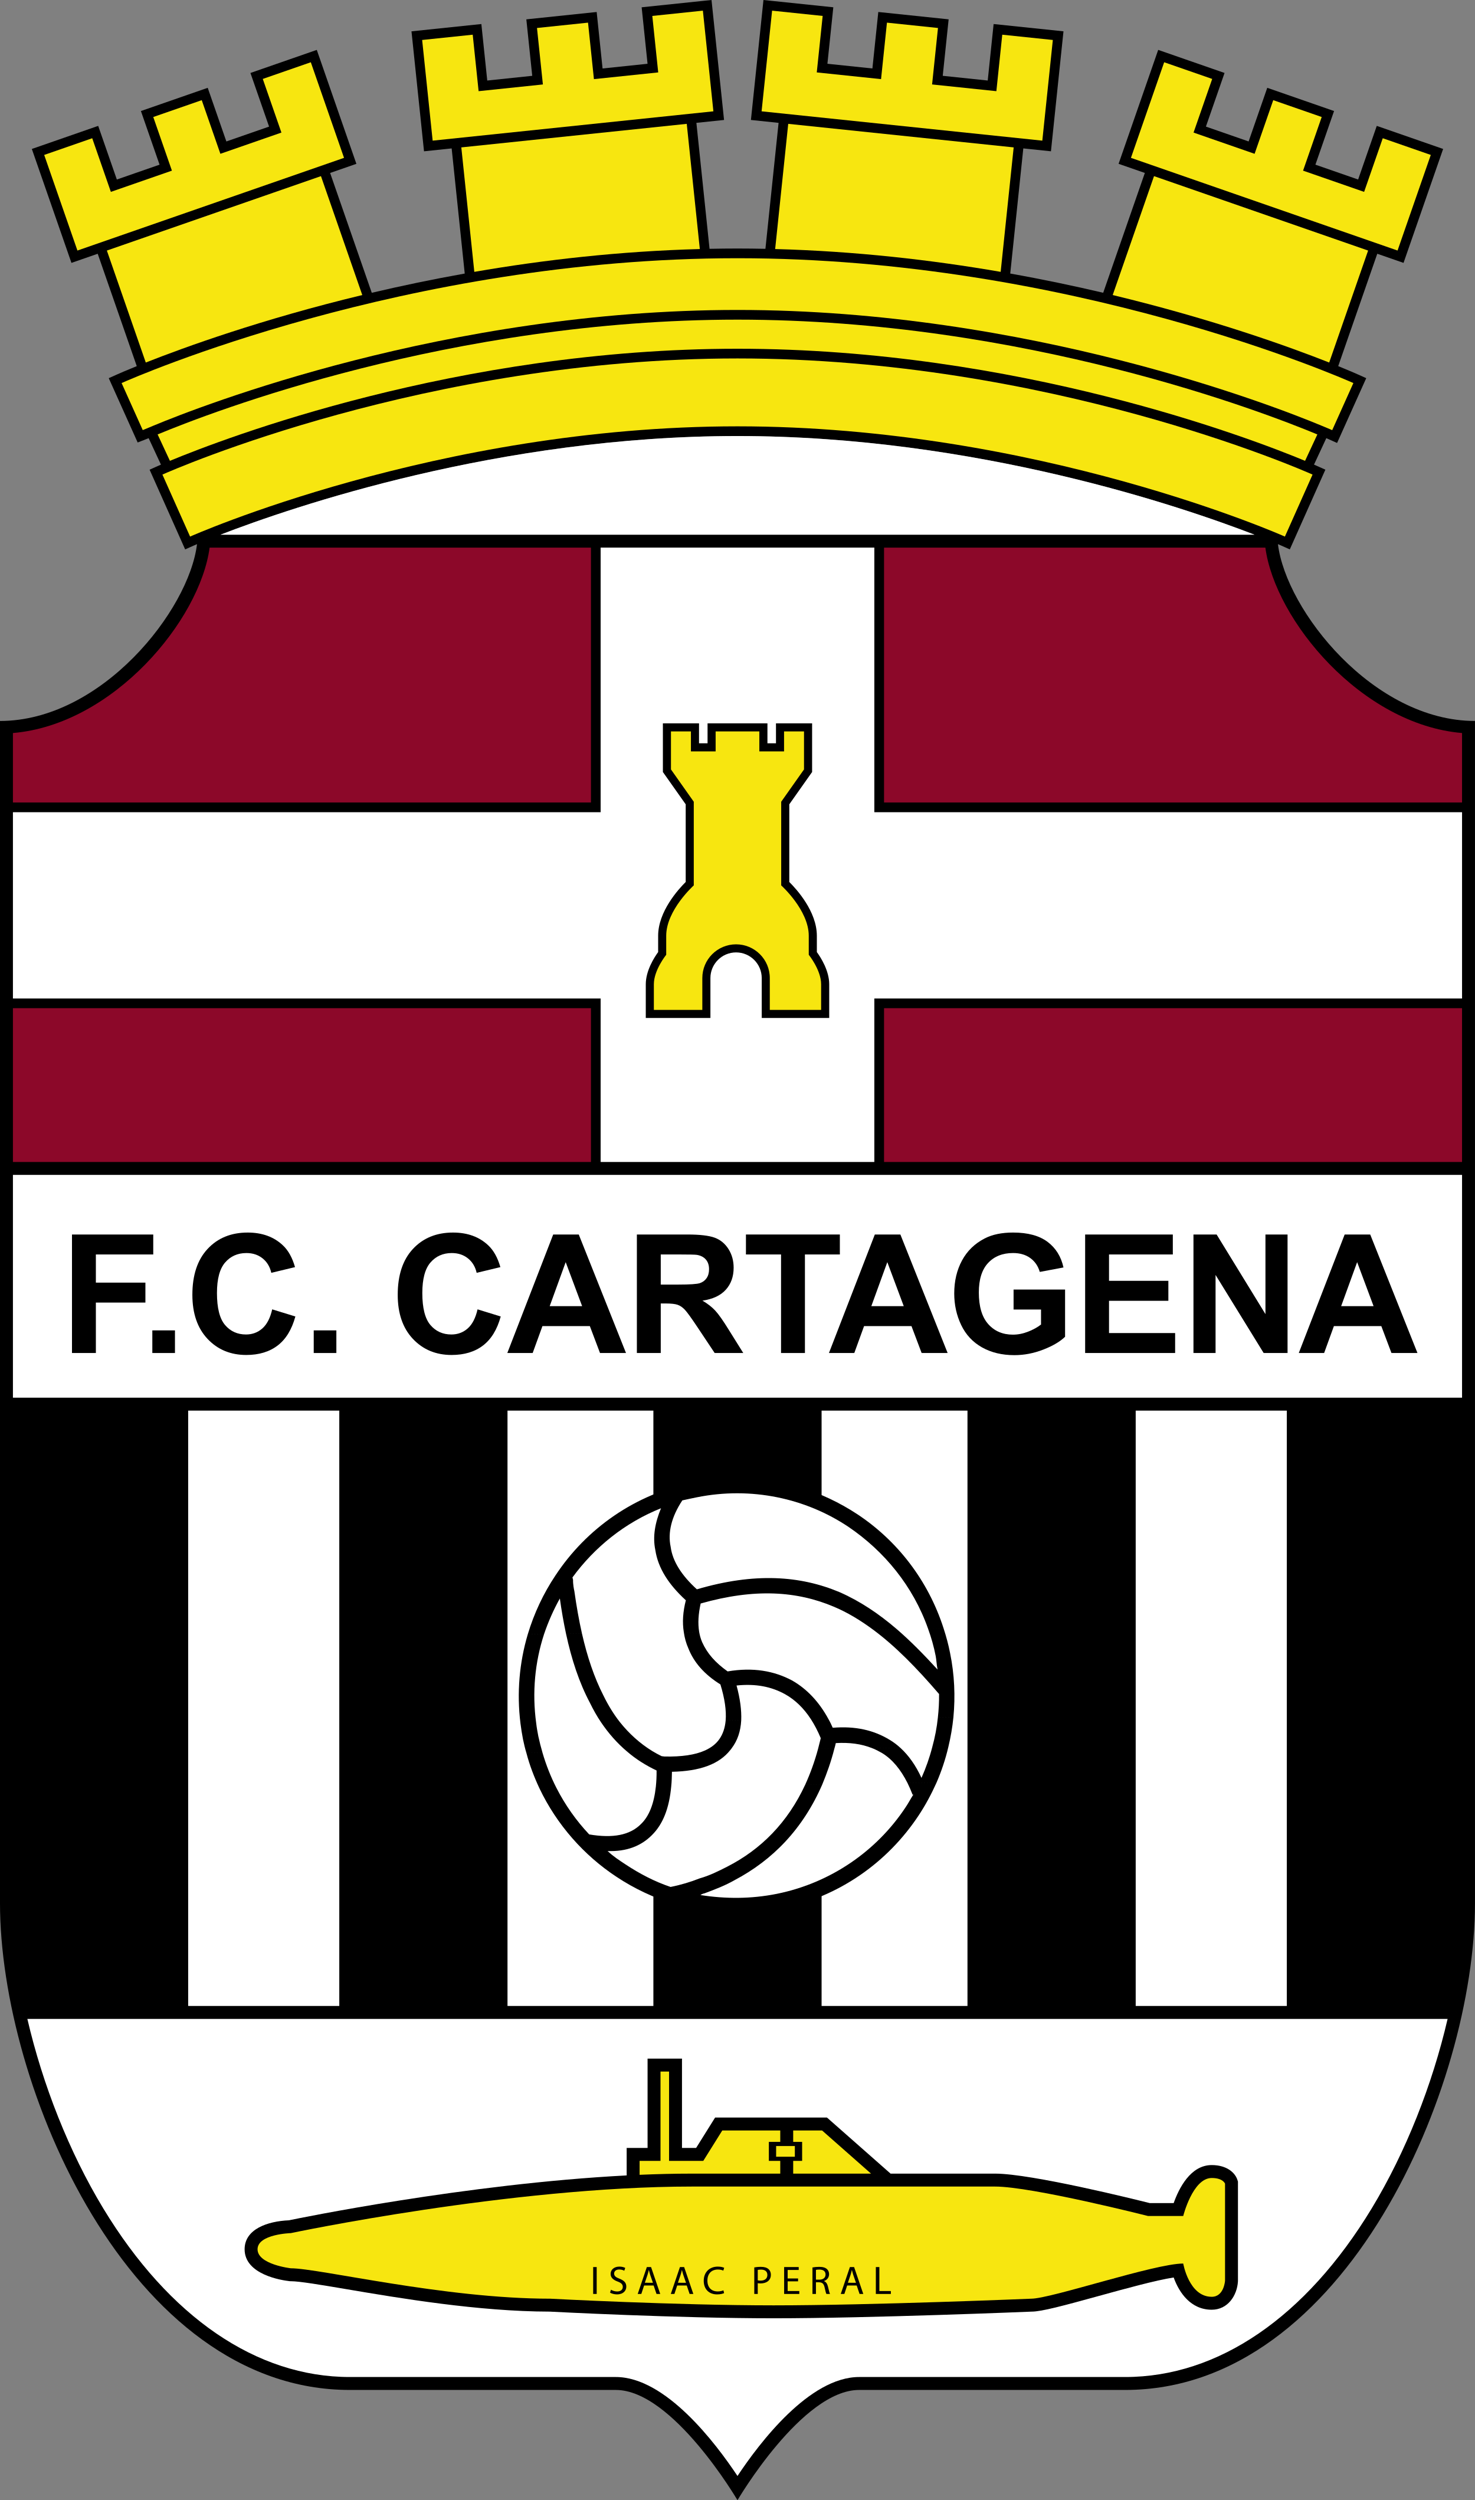
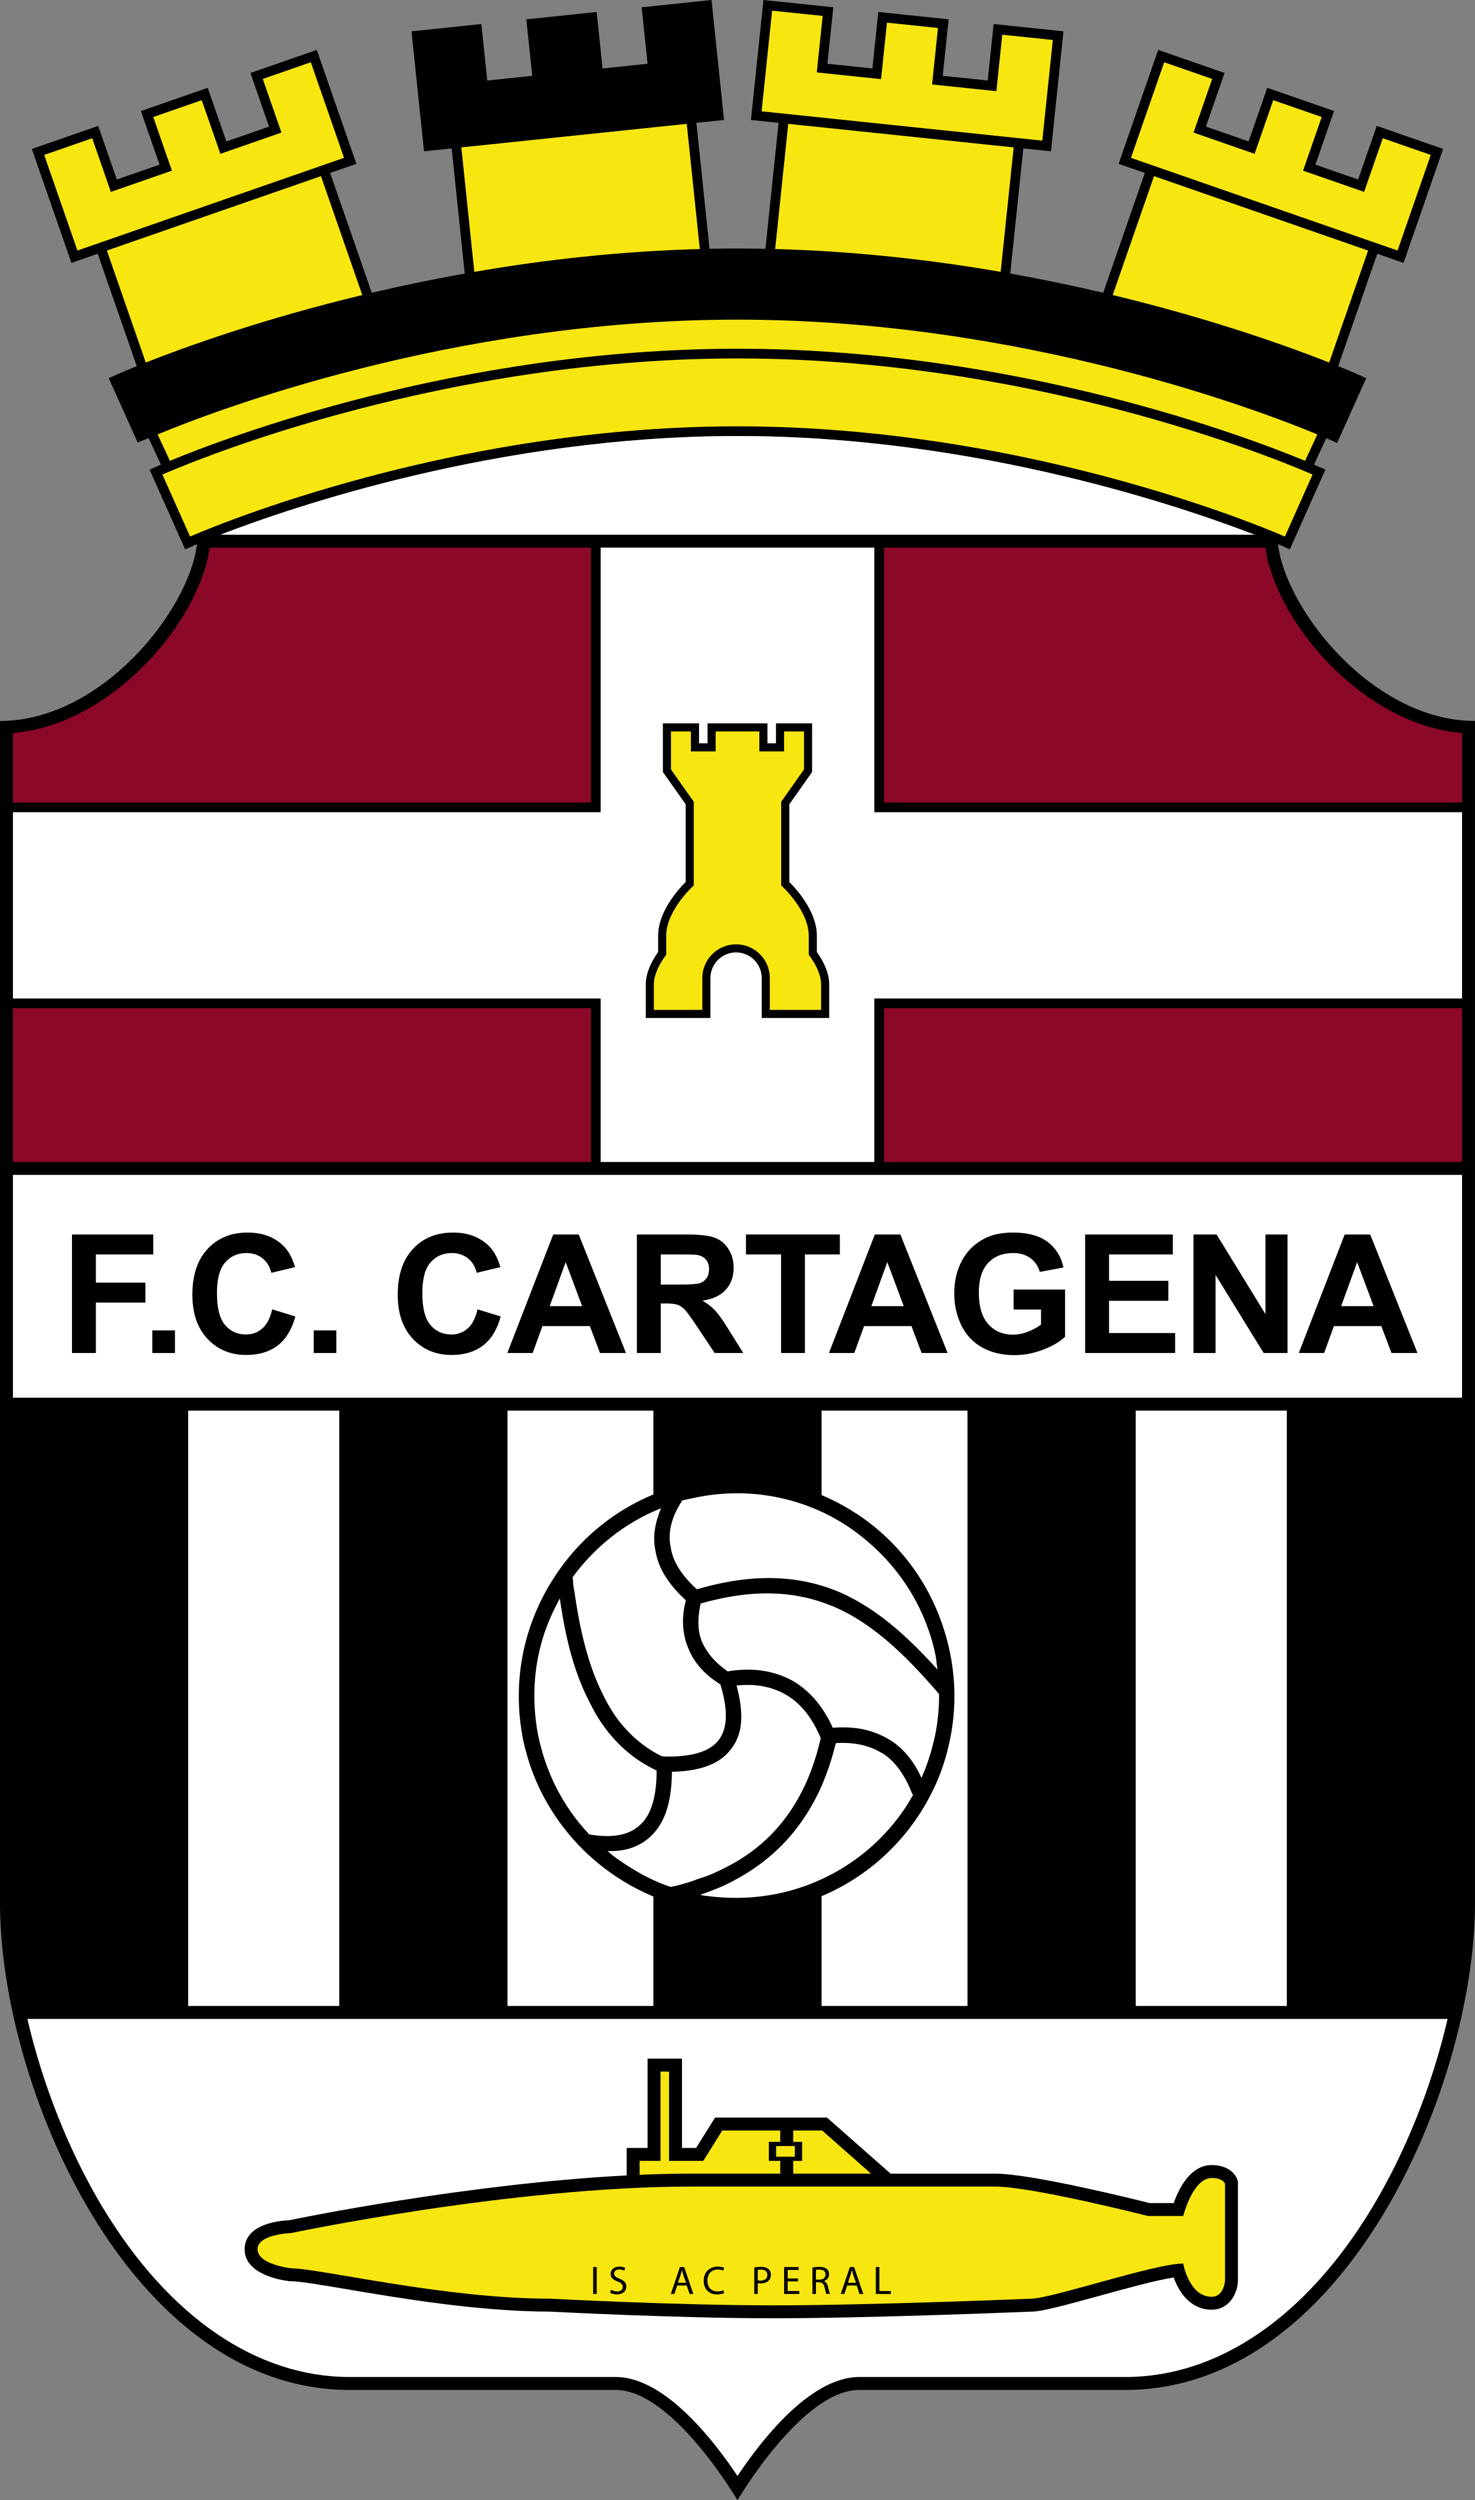
<svg xmlns="http://www.w3.org/2000/svg" version="1.1" id="Logo" x="0px" y="0px" viewBox="0 0 312.99 530.5" enable-background="new 0 0 312.986 530.498" xml:space="preserve">
  <rect x="0" y="0" width="312.99" height="530.5" fill="#808080" stroke="none" />
  <g>
    <path d="M271.178,115.459c0.386,0.165,0.604,0.26,0.635,0.274l1.879,0.837l7.548-16.914l-1.88-0.838   c-0.092-0.041-0.276-0.123-0.533-0.234l2.612-5.613l0.08,0.033l2.205,0.987l6.185-13.753l-1.886-0.841   c-0.335-0.15-1.729-0.765-4.06-1.71l8.289-23.845l5.572,1.937l8.403-24.174l-14.08-4.895c0,0-3.027,8.708-3.956,11.381   c-2.312-0.804-6.753-2.347-9.065-3.151c0.93-2.673,3.956-11.381,3.956-11.381l-14.173-4.927c0,0-3.028,8.708-3.956,11.381   c-2.313-0.804-6.753-2.347-9.064-3.151c0.928-2.674,3.955-11.381,3.955-11.381l-14.079-4.895l-0.675,1.944l-7.729,22.23   l5.571,1.937l-8.837,25.424c-6.188-1.456-12.787-2.841-19.726-4.08l2.773-26.552l5.865,0.613l2.659-25.456L210.844,5.1   c0,0-0.96,9.169-1.252,11.985c-2.436-0.255-7.11-0.744-9.546-0.998c0.295-2.814,1.252-11.984,1.252-11.984l-14.924-1.56   c0,0-0.959,9.17-1.252,11.985c-2.436-0.255-7.111-0.744-9.547-0.998c0.295-2.814,1.252-11.984,1.252-11.984L162.003,0l-0.214,2.046   l-2.445,23.408l5.869,0.613l-2.792,26.727c-1.967-0.039-3.941-0.063-5.929-0.063s-3.962,0.023-5.929,0.063l-2.791-26.727   l5.868-0.613L150.981,0l-2.047,0.213l-12.777,1.334c0,0,0.957,9.169,1.251,11.984c-2.435,0.254-7.111,0.743-9.545,0.998   c-0.294-2.815-1.251-11.985-1.251-11.985l-14.925,1.56c0,0,0.958,9.169,1.252,11.984c-2.435,0.254-7.11,0.743-9.545,0.998   C103.1,14.27,102.142,5.1,102.142,5.1L87.317,6.648l2.658,25.456l5.866-0.613l2.774,26.552c-6.939,1.24-13.537,2.625-19.727,4.081   l-8.837-25.424l5.572-1.937L67.22,10.588l-1.944,0.676l-12.135,4.218c0,0,3.027,8.707,3.956,11.381   c-2.313,0.804-6.752,2.347-9.065,3.151c-0.928-2.673-3.956-11.381-3.956-11.381l-14.174,4.927c0,0,3.027,8.708,3.956,11.381   c-2.313,0.804-6.752,2.347-9.065,3.151c-0.929-2.673-3.957-11.381-3.957-11.381L6.757,31.606l8.404,24.174l5.571-1.937   l8.289,23.845c-2.331,0.945-3.724,1.56-4.06,1.71l-1.884,0.841l6.136,13.65l2.213-0.869l0.117-0.048l2.612,5.613   c-0.256,0.112-0.441,0.193-0.532,0.234l-1.879,0.838l7.546,16.914l1.879-0.837c0.031-0.014,0.25-0.11,0.636-0.274   C40.113,129.531,21.528,152.977,0,152.977v250.875c0,38.719,27.426,103.253,74.213,103.253h56.466   c12.1,0,25.813,23.394,25.813,23.394s13.712-23.394,25.813-23.394h56.466c46.789,0,74.215-64.534,74.215-103.253V152.977   C291.458,152.977,272.872,129.531,271.178,115.459z M46.79,113.45c15.136-5.853,59.057-20.932,109.703-20.932   c50.646,0,94.565,15.08,109.702,20.932H46.79z" />
    <path fill="#FFFFFF" d="M5.806,428.375c3.238,13.951,8.874,28.268,16.102,40.2c13.979,23.076,32.554,35.785,52.305,35.785h56.466   c10.541,0,21.133,13.952,25.813,20.998c4.681-7.046,15.272-20.998,25.813-20.998h56.466c19.752,0,38.327-12.709,52.307-35.785   c7.227-11.933,12.863-26.249,16.101-40.2H5.806z" />
    <path d="M262.552,462.473c-0.477-1.424-2.183-3.084-5.428-3.084c-4.527,0-6.982,4.987-8.073,8.065c-2.013,0-4.652,0-5.097,0   c-2.927-0.737-25.071-6.251-32.81-6.251h-22.168l-13.499-11.899h-23.732c0,0-3.001,4.803-4.034,6.455c-0.992,0-1.587,0-2.995,0   c0-4.015,0-18.958,0-18.958h-7.303c0,0,0,14.943,0,18.958c-0.799,0-4.437,0-4.437,0v5.827c-34.103,1.773-69.868,9.147-71.662,9.522   c-4.607,0.198-9.408,1.9-9.408,6.148c0,5.402,7.906,6.579,9.491,6.759l0.155,0.018h0.156c1.833,0,6.489,0.788,11.88,1.701   c11.144,1.888,27.969,4.734,43.052,4.749c0.47,0.025,26.989,1.415,47.516,1.415c20.591,0,54.427-1.399,54.767-1.415   c0.001,0,0.004,0,0.006,0c2.078,0,6.777-1.265,14.262-3.328c5.505-1.521,12.077-3.326,15.86-3.916   c1.158,3.233,3.64,6.844,8.073,6.844c3.419,0,5.386-3.021,5.563-6.009l0.004-0.081v-21.098L262.552,462.473z" />
    <path fill="#F7E610" d="M54.652,477.257c0-3.227,7.058-3.429,7.058-3.429s46.787-9.881,85.104-9.881h64.332   c7.865,0,32.469,6.251,32.469,6.251h7.461c0,0,2.016-8.066,6.05-8.066c2.42,0,2.824,1.21,2.824,1.21v20.57   c0,0-0.203,3.428-2.824,3.428c-4.84,0-6.05-7.058-6.05-7.058c-6.051,0-28.031,7.46-32.266,7.46c0,0-33.881,1.413-54.652,1.413   c-20.772,0-47.392-1.413-47.392-1.413c-22.586,0-49.005-6.452-55.055-6.452C61.709,481.291,54.652,480.485,54.652,477.257z" />
    <path fill="#F7E610" d="M146.813,461.204h18.755v-2.701h-2.42v-4.034h2.42v-2.42h-12.302l-4.034,6.454h-7.26v-18.958h-1.815v18.958   h-4.437v2.953C139.466,461.294,143.18,461.204,146.813,461.204z" />
    <rect x="164.692" y="455.35" fill="#F7E610" width="3.972" height="2.271" />
    <polygon fill="#F7E610" points="174.442,452.048 168.312,452.048 168.312,454.468 170.208,454.468 170.208,458.502    168.312,458.502 168.312,461.204 184.828,461.204  " />
    <g>
      <g>
        <path d="M126.615,481.027v5.708h-0.745v-5.708H126.615z" />
        <path d="M129.647,485.837c0.331,0.212,0.805,0.372,1.313,0.372c0.754,0,1.194-0.39,1.194-0.974c0-0.525-0.305-0.838-1.076-1.126     c-0.932-0.339-1.507-0.83-1.507-1.626c0-0.89,0.737-1.55,1.846-1.55c0.576,0,1.008,0.136,1.253,0.279l-0.203,0.602     c-0.178-0.11-0.559-0.271-1.076-0.271c-0.779,0-1.076,0.466-1.076,0.855c0,0.533,0.347,0.796,1.135,1.101     c0.966,0.382,1.448,0.839,1.448,1.677c0,0.881-0.644,1.651-1.99,1.651c-0.55,0-1.151-0.169-1.457-0.372L129.647,485.837z" />
-         <path d="M136.677,484.94l-0.593,1.795h-0.762l1.939-5.708h0.889l1.948,5.708h-0.788l-0.61-1.795H136.677z M138.548,484.364     l-0.567-1.643c-0.119-0.373-0.203-0.712-0.288-1.042h-0.025c-0.076,0.33-0.169,0.686-0.279,1.033l-0.559,1.651H138.548z" />
      </g>
      <g>
        <path d="M143.699,484.94l-0.593,1.795h-0.762l1.939-5.708h0.889l1.948,5.708h-0.787l-0.61-1.795H143.699z M145.57,484.364     l-0.568-1.643c-0.118-0.373-0.203-0.712-0.288-1.042h-0.025c-0.076,0.33-0.169,0.686-0.28,1.033l-0.559,1.651H145.57z" />
      </g>
      <g>
        <path d="M153.65,486.557c-0.262,0.136-0.813,0.271-1.507,0.271c-1.609,0-2.812-1.016-2.812-2.896     c0-1.796,1.211-2.998,2.981-2.998c0.703,0,1.16,0.152,1.355,0.254l-0.187,0.602c-0.271-0.136-0.669-0.237-1.144-0.237     c-1.338,0-2.227,0.855-2.227,2.354c0,1.405,0.805,2.295,2.185,2.295c0.457,0,0.914-0.094,1.211-0.237L153.65,486.557z" />
        <path d="M160.055,481.103c0.355-0.067,0.821-0.118,1.414-0.118c0.729,0,1.262,0.169,1.601,0.474     c0.313,0.271,0.508,0.687,0.508,1.194c0,0.517-0.152,0.923-0.449,1.22c-0.389,0.415-1.024,0.627-1.744,0.627     c-0.22,0-0.424-0.009-0.593-0.051v2.286h-0.736V481.103z M160.792,483.847c0.161,0.042,0.373,0.06,0.609,0.06     c0.898,0,1.432-0.44,1.432-1.211c0-0.763-0.533-1.127-1.347-1.127c-0.321,0-0.567,0.034-0.694,0.06V483.847z" />
        <path d="M169.346,484.059h-2.21v2.058h2.473v0.618h-3.218v-5.708h3.091v0.618h-2.346v1.804h2.21V484.059z" />
      </g>
      <g>
        <path d="M172.403,481.112c0.373-0.076,0.915-0.127,1.414-0.127c0.788,0,1.305,0.152,1.66,0.474     c0.279,0.246,0.449,0.636,0.449,1.084c0,0.746-0.483,1.245-1.076,1.448v0.025c0.433,0.152,0.694,0.56,0.839,1.152     c0.187,0.796,0.321,1.347,0.432,1.566h-0.762c-0.094-0.161-0.221-0.652-0.373-1.363c-0.169-0.788-0.482-1.084-1.151-1.109h-0.694     v2.473h-0.737V481.112z M173.14,483.703h0.753c0.788,0,1.287-0.432,1.287-1.084c0-0.736-0.533-1.059-1.313-1.059     c-0.355,0-0.601,0.034-0.728,0.068V483.703z" />
      </g>
      <g>
        <path d="M179.763,484.94l-0.593,1.795h-0.762l1.939-5.708h0.889l1.948,5.708h-0.788l-0.609-1.795H179.763z M181.635,484.364     l-0.567-1.643c-0.119-0.373-0.203-0.712-0.288-1.042h-0.025c-0.076,0.33-0.17,0.686-0.279,1.033l-0.56,1.651H181.635z" />
      </g>
      <g>
        <path d="M185.853,481.027h0.746v5.09h2.438v0.618h-3.185V481.027z" />
      </g>
    </g>
    <rect x="39.93" y="299.307" fill="#FFFFFF" width="32.065" height="126.323" />
    <rect x="107.69" y="299.307" fill="#FFFFFF" width="30.955" height="126.323" />
    <rect x="174.339" y="299.307" fill="#FFFFFF" width="30.956" height="126.323" />
    <rect x="240.991" y="299.307" fill="#FFFFFF" width="32.064" height="126.323" />
    <path fill-rule="evenodd" clip-rule="evenodd" fill="#FFFFFF" d="M147.531,316.102c24.121-4.891,47.729,10.789,52.622,34.91   c4.846,23.923-10.797,47.526-34.956,52.417c-24.121,4.894-47.729-10.788-52.578-34.749   C107.73,344.598,123.373,320.993,147.531,316.102z" />
    <path fill-rule="evenodd" clip-rule="evenodd" d="M198.727,378.245c-1.091,2.428-2.347,4.779-3.805,6.972   c-6.619,9.998-16.94,17.31-29.382,19.819l0,0l0,0c-2.849,0.604-5.663,0.889-8.479,0.929l-0.28,0.004   c-9.378,0.091-18.393-2.717-25.993-7.762c-6.865-4.531-12.633-11.013-16.326-18.767l3.623-0.053   c1.862,3.637,4.205,6.944,6.942,9.844c5.041,0.855,8.655,0.16,10.996-2.211c1.707-1.633,2.757-4.303,3.147-7.933l3.26-0.045   c-0.417,4.595-1.735,7.996-4.08,10.322c-2.341,2.366-5.462,3.537-9.409,3.394c1.144,1.109,2.442,1.939,3.743,2.805   c3.048,2.009,6.17,3.655,9.609,4.814c2.167-0.433,4.29-1.068,6.172-1.819c2.125-0.595,4.001-1.546,5.88-2.501   c7.114-3.641,12.787-9.316,16.537-17.418l3.62-0.052c-4.131,9.518-10.56,16.087-18.625,20.348   c-2.038,1.157-4.119,1.953-6.361,2.788c-0.2,0.043-0.563,0.127-0.881,0.374c5.246,0.812,10.68,0.856,16.257-0.271l0,0l0,0   c11.52-2.34,21.2-9.195,27.23-18.295c0.59-0.855,1.141-1.913,1.691-2.765l-0.161,0.044c-0.335-0.881-0.709-1.723-1.08-2.48   L198.727,378.245z M201.235,370.679c-0.604,2.586-1.458,5.135-2.508,7.565l-6.155,0.085c-1.452-2.879-3.209-5.029-5.403-6.364   c-0.692-0.392-1.421-0.785-2.15-1.056l5.998-0.083c1.792,1.622,3.313,3.777,4.517,6.412c0.935-2.105,1.712-4.291,2.282-6.511   L201.235,370.679L201.235,370.679z M114.462,379.44c-1.122-2.398-2.081-4.881-2.76-7.488l3.418-0.047   c0.761,2.604,1.762,5.126,2.964,7.482L114.462,379.44L114.462,379.44z M174.501,378.587l-3.62,0.052   c1.052-2.31,1.98-4.856,2.711-7.567l3.459-0.048C176.365,373.73,175.475,376.238,174.501,378.587L174.501,378.587z M142.43,379.042   l-3.26,0.045c0.108-1.048,0.171-2.214,0.153-3.42c-2.309-1.095-4.421-2.433-6.256-4.02l5.393-0.075   c0.649,0.391,1.297,0.746,1.947,1.058l0.605,0.072c3.623,0.071,6.474-0.334,8.593-1.289l5.353-0.076   c-2.371,3.012-6.456,4.479-12.371,4.603C142.563,377.028,142.537,378.076,142.43,379.042z M202.309,364.386   c-0.207,2.094-0.58,4.234-1.074,6.293l-3.42,0.049c0.574-2.062,0.985-4.199,1.198-6.298L202.309,364.386L202.309,364.386z    M111.702,371.952c-0.298-0.959-0.512-1.923-0.727-2.925l0,0l0,0c-0.218-1.125-0.396-2.252-0.531-3.337l3.339-0.045   c0.094,0.883,0.268,1.807,0.441,2.731l0,0l0,0c0.258,1.206,0.558,2.367,0.896,3.528L111.702,371.952L111.702,371.952z    M191.016,370.827l-5.998,0.083c-2.265-0.895-4.727-1.222-7.664-1.058c-0.072,0.403-0.19,0.767-0.303,1.172l-3.459,0.048   c0.188-0.726,0.377-1.493,0.57-2.261c-0.628-1.52-1.329-2.841-2.069-3.997l3.701-0.052c0.329,0.559,0.623,1.196,0.912,1.838   c4.785-0.39,8.701,0.48,12.152,2.604C189.629,369.677,190.321,370.19,191.016,370.827L191.016,370.827z M154.958,371.337   l-5.353,0.076c1.281-0.581,2.316-1.362,3.024-2.377c0.75-1.057,1.214-2.392,1.353-3.965l3.301-0.048   c-0.128,2.339-0.783,4.28-2.011,5.908C155.157,371.092,155.078,371.215,154.958,371.337L154.958,371.337z M138.46,371.573   l-5.393,0.075c-2.117-1.779-3.959-3.886-5.521-6.199l3.983-0.058C133.496,367.86,135.82,369.958,138.46,371.573z M200.235,345.539   c0.548,1.682,1.015,3.403,1.362,5.173l0,0l0,0c0.948,4.617,1.137,9.197,0.712,13.675l-3.296,0.044   c0.181-1.651,0.277-3.305,0.253-4.992l0,0c-4.747-5.527-9.282-10.172-14.044-13.687l5.075-0.073   c2.893,2.495,5.748,5.396,8.651,8.572c-0.216-1.085-0.23-2.01-0.402-2.894l0,0l0,0c-0.391-2.008-0.942-3.93-1.612-5.771   L200.235,345.539L200.235,345.539z M110.444,365.69c-0.816-6.506-0.225-12.954,1.542-18.896l3.46-0.049   c-1.929,5.902-2.563,12.352-1.664,18.9L110.444,365.69L110.444,365.69z M175.794,364.762l-3.701,0.052   c-1.523-2.351-3.361-4.136-5.471-5.314c-2.96-1.646-6.27-2.285-10.329-1.866c0.766,2.808,1.079,5.258,0.99,7.391l-3.301,0.048   c0.171-2.094-0.188-4.665-1.115-7.67c-3.411-2.124-5.621-4.669-6.791-7.632c-0.499-1.12-0.797-2.241-0.974-3.447l3.261-0.047   c0.131,0.763,0.344,1.484,0.634,2.167c1.08,2.396,2.757,4.305,5.401,6.2c5.421-0.922,9.901-0.103,13.71,1.938   C171.196,358.346,173.809,361.09,175.794,364.762L175.794,364.762z M131.529,365.391l-3.983,0.058   c-0.865-1.274-1.65-2.672-2.352-4.111c-2.318-4.355-3.919-9.282-5.08-14.66l3.382-0.048c1.115,4.894,2.585,9.303,4.574,13.179   C129.066,361.846,130.217,363.721,131.529,365.391z M147.187,314.498L147.187,314.498c2.848-0.604,5.701-0.887,8.479-0.931   l0.283-0.001c9.379-0.094,18.39,2.718,26.029,7.761c8.372,5.556,14.972,13.954,18.257,24.212l-3.301,0.047   c-3.188-9.053-9.289-16.451-16.892-21.613c-9.06-6.07-20.647-8.604-32.208-6.267l0,0l0,0c-1.042,0.22-2.125,0.434-3.045,0.647   c-2.288,3.455-3.126,6.807-2.477,9.854c0.407,3.095,2.34,6.085,5.561,9.02c12.225-3.595,21.893-2.929,30.315,0.613   c4.335,1.911,8.275,4.552,12.108,7.838l-5.075,0.073c-2.681-1.976-5.403-3.626-8.278-4.833c-7.812-3.311-16.759-3.946-28.264-0.684   c-0.492,2.22-0.624,4.232-0.315,6.041l-3.261,0.047c-0.352-2.129-0.181-4.346,0.43-6.77c-3.674-3.367-5.895-6.837-6.474-10.653   c-0.604-2.89-0.042-5.837,1.204-8.874c-7.646,3.048-14.092,8.251-18.791,14.679c0,0,0,0,0.042,0.161c0,0,0.044,0.198,0.086,0.361   c-0.027,0.928,0.188,2.006,0.275,2.37c0.447,3.173,0.976,6.186,1.62,9.032l-3.382,0.048c-0.518-2.408-0.956-4.937-1.315-7.508   c-1.334,2.394-2.464,4.945-3.353,7.575l-3.46,0.049c1.344-4.487,3.337-8.701,5.859-12.479   C124.426,324.318,134.786,317.006,147.187,314.498L147.187,314.498z" />
    <path fill="#FFFFFF" d="M310.242,249.294H2.744c0,15.435,0,31.535,0,47.269h307.498   C310.242,280.83,310.242,264.729,310.242,249.294z" />
    <path d="M15.276,287.085V261.94h17.243v4.235H20.343v5.974h10.512v4.235H20.343v10.701H15.276z" />
    <path d="M32.324,287.085v-4.802h4.802v4.802H32.324z" />
    <path d="M57.761,277.821l4.916,1.512c-0.753,2.763-2.006,4.814-3.757,6.157c-1.751,1.34-3.973,2.011-6.666,2.011   c-3.333,0-6.071-1.139-8.216-3.418c-2.145-2.28-3.217-5.395-3.217-9.348c0-4.181,1.078-7.428,3.233-9.741   c2.155-2.313,4.99-3.469,8.503-3.469c3.068,0,5.56,0.906,7.477,2.719c1.14,1.071,1.996,2.61,2.566,4.616l-5.029,1.21   c-0.297-1.296-0.915-2.321-1.854-3.071c-0.939-0.75-2.081-1.126-3.425-1.126c-1.857,0-3.364,0.668-4.52,2.001   c-1.156,1.335-1.734,3.496-1.734,6.485c0,3.172,0.57,5.429,1.711,6.776c1.141,1.344,2.624,2.018,4.449,2.018   c1.346,0,2.504-0.427,3.474-1.285C56.643,281.011,57.338,279.663,57.761,277.821z" />
    <path d="M66.572,287.085v-4.802h4.802v4.802H66.572z" />
    <path d="M101.336,277.821l4.916,1.512c-0.753,2.763-2.005,4.814-3.757,6.157c-1.751,1.34-3.973,2.011-6.666,2.011   c-3.332,0-6.07-1.139-8.215-3.418c-2.145-2.28-3.218-5.395-3.218-9.348c0-4.181,1.078-7.428,3.233-9.741s4.99-3.469,8.503-3.469   c3.068,0,5.56,0.906,7.477,2.719c1.14,1.071,1.996,2.61,2.567,4.616l-5.029,1.21c-0.297-1.296-0.915-2.321-1.854-3.071   c-0.939-0.75-2.082-1.126-3.425-1.126c-1.857,0-3.364,0.668-4.52,2.001c-1.156,1.335-1.734,3.496-1.734,6.485   c0,3.172,0.571,5.429,1.711,6.776c1.141,1.344,2.624,2.018,4.449,2.018c1.346,0,2.504-0.427,3.474-1.285   C100.218,281.011,100.914,279.663,101.336,277.821z" />
    <path d="M132.835,287.085h-5.515l-2.157-5.709h-10.059l-2.074,5.709h-5.379l9.738-25.146h5.421L132.835,287.085z M123.524,277.141   l-3.488-9.34l-3.392,9.34H123.524z" />
    <path d="M135.143,287.085V261.94h10.668c2.683,0,4.632,0.226,5.848,0.677c1.216,0.451,2.189,1.254,2.92,2.407   c0.73,1.154,1.097,2.475,1.097,3.958c0,1.885-0.554,3.441-1.66,4.67c-1.103,1.228-2.754,2.001-4.954,2.321   c1.093,0.643,1.996,1.347,2.709,2.113c0.711,0.768,1.671,2.129,2.878,4.088l3.068,4.911h-6.065l-3.65-5.476   c-1.305-1.959-2.197-3.193-2.677-3.703c-0.481-0.51-0.991-0.86-1.528-1.049c-0.538-0.189-1.39-0.283-2.558-0.283h-1.03v10.512   H135.143z M140.21,272.565h3.753c2.433,0,3.952-0.103,4.558-0.309c0.605-0.206,1.079-0.561,1.421-1.065   c0.343-0.503,0.516-1.133,0.516-1.889c0-0.847-0.227-1.531-0.678-2.054c-0.451-0.52-1.087-0.849-1.911-0.988   c-0.411-0.056-1.645-0.084-3.701-0.084h-3.958V272.565z" />
    <path d="M165.735,287.085v-20.91h-7.448v-4.235h19.927v4.235h-7.411v20.91H165.735z" />
    <path d="M201.084,287.085h-5.515l-2.157-5.709h-10.06l-2.073,5.709h-5.379l9.736-25.146h5.422L201.084,287.085z M191.773,277.141   l-3.489-9.34l-3.392,9.34H191.773z" />
    <path d="M215.077,277.859v-4.235h10.928v10.013c-1.063,1.032-2.606,1.94-4.625,2.725c-2.019,0.784-4.063,1.177-6.133,1.177   c-2.629,0-4.922-0.552-6.879-1.657c-1.954-1.104-3.425-2.683-4.407-4.736c-0.984-2.054-1.477-4.287-1.477-6.7   c0-2.621,0.549-4.949,1.646-6.985c1.097-2.036,2.702-3.598,4.817-4.685c1.61-0.835,3.617-1.252,6.018-1.252   c3.12,0,5.558,0.657,7.313,1.968c1.754,1.314,2.882,3.126,3.386,5.442l-5.029,0.945c-0.355-1.238-1.021-2.216-2-2.933   c-0.979-0.716-2.201-1.075-3.667-1.075c-2.221,0-3.988,0.703-5.299,2.109s-1.966,3.492-1.966,6.259   c0,2.983,0.665,5.221,1.996,6.712c1.33,1.493,3.074,2.238,5.229,2.238c1.067,0,2.137-0.208,3.21-0.626   c1.072-0.417,1.991-0.922,2.762-1.518v-3.188H215.077z" />
    <path d="M230.264,287.085V261.94h18.604v4.235h-13.537v5.596h12.592v4.235h-12.592v6.844h14.028v4.235H230.264z" />
    <path d="M253.249,287.085V261.94h4.913l10.363,16.896V261.94h4.689v25.146h-5.069l-10.207-16.569v16.569H253.249z" />
    <path d="M300.781,287.085h-5.516l-2.155-5.709h-10.061l-2.073,5.709h-5.378l9.737-25.146h5.421L300.781,287.085z M291.468,277.141   l-3.487-9.34l-3.394,9.34H291.468z" />
    <path fill="#8C0829" d="M125.396,213.922c-3.674,0-106.741,0-122.652,0c0,10.193,0,21.201,0,32.628h122.652   C125.396,239.562,125.396,216.994,125.396,213.922z" />
    <path fill="#8C0829" d="M187.59,213.922c0,3.072,0,25.64,0,32.628h122.651c0-11.427,0-22.436,0-32.628   C294.329,213.922,191.264,213.922,187.59,213.922z" />
    <path fill="#8C0829" d="M125.396,170.279c0-3.365,0-44.376,0-54.084c-42.742,0-78.939,0-80.918,0   c-2.044,15.369-20.4,37.541-41.734,39.34c0,0.701,0,6.059,0,14.744C18.654,170.279,121.722,170.279,125.396,170.279z" />
    <path fill="#8C0829" d="M187.59,170.279c3.674,0,106.738,0,122.651,0c0-8.685,0-14.043,0-14.744   c-21.334-1.8-39.689-23.972-41.733-39.34c-1.98,0-38.176,0-80.918,0C187.59,125.903,187.59,166.914,187.59,170.279z" />
    <path fill="#FFFFFF" d="M185.531,172.337v-56.143h-58.078v56.143H2.744v39.527h124.709v34.687h58.078v-34.687h124.711v-39.527   H185.531z M175.954,215.999h-14.318v-8.472c0-3.001-2.443-5.443-5.444-5.443c-3.003,0-5.444,2.442-5.444,5.443v8.472h-13.715v-7.16   c0-2.897,1.8-5.693,2.622-6.824c0-0.842,0-3.461,0-3.461c0-5.153,4.298-9.875,5.849-11.413c0-1.291,0-15.498,0-16.478   c-0.549-0.778-4.841-6.857-4.841-6.857V153.48h7.666c0,0,0,3.021,0,4.234c0.798,0,1.015,0,1.813,0c0-1.214,0-4.234,0-4.234h12.706   c0,0,0,3.021,0,4.234c0.799,0,1.015,0,1.813,0c0-1.214,0-4.234,0-4.234h5.95h1.715v10.325c0,0-4.291,6.08-4.841,6.857   c0,0.98,0,15.188,0,16.478c1.55,1.539,5.848,6.26,5.848,11.413c0,0,0,2.619,0,3.461c0.823,1.13,2.623,3.926,2.623,6.824V215.999z" />
    <path fill="#F7E610" d="M171.617,202.587v-4.033c0-5.446-5.849-10.689-5.849-10.689v-17.746l4.841-6.857v-8.066h-4.235v4.235   h-5.243v-4.235h-9.276v4.235h-5.243v-4.235h-4.235v8.066l4.84,6.857v17.746c0,0-5.849,5.243-5.849,10.689v4.033   c0,0-2.622,3.227-2.622,6.252v5.445h10.285v-6.756c0-3.954,3.206-7.158,7.159-7.158c3.954,0,7.158,3.205,7.158,7.158v6.756h10.89   v-5.445C174.239,205.814,171.617,202.587,171.617,202.587z" />
    <path fill="#FFFFFF" d="M156.493,92.518c-50.646,0-94.566,15.08-109.703,20.932h219.405   C251.058,107.598,207.139,92.518,156.493,92.518z" />
    <path fill="#F7E610" d="M156.493,90.46c63.727,0,116.158,23.394,116.158,23.394l5.871-13.156   c-2.256-1.006-55.994-24.643-122.029-24.643c-66.036,0-119.773,23.637-122.029,24.643l5.87,13.156   C40.333,113.854,92.766,90.46,156.493,90.46z" />
    <path fill="#F7E610" d="M156.493,73.998c59.412,0,108.976,19.026,120.438,23.784l2.607-5.602   c-11.442-4.762-62.229-24.357-123.045-24.357S44.891,87.418,33.447,92.18l2.607,5.602C47.517,93.024,97.08,73.998,156.493,73.998z" />
-     <path fill="#F7E610" d="M156.493,54.79c-70.499,0-128.267,25.406-130.691,26.488l4.486,9.979l0.388-0.152l1.98-0.824   c9.837-4.094,62.042-24.515,123.836-24.515c61.797,0,113.998,20.421,123.836,24.515l1.98,0.824l0.381,0.17l4.494-9.997   C284.759,80.196,226.991,54.79,156.493,54.79z" />
    <path fill="#F7E610" d="M76.876,62.602l-8.77-25.23L22.676,53.164l8.258,23.759C39.203,73.656,55.482,67.756,76.876,62.602z" />
    <polygon fill="#F7E610" points="55.76,16.75 59.716,28.131 46.764,32.634 42.808,21.252 32.521,24.828 36.478,36.209    23.525,40.712 19.569,29.33 9.377,32.874 16.429,53.16 73.004,33.494 65.952,13.208  " />
    <path fill="#F7E610" d="M148.5,52.843l-2.774-26.565l-47.837,4.996l2.758,26.41C115.331,55.147,131.49,53.296,148.5,52.843z" />
-     <polygon fill="#F7E610" points="138.418,3.381 139.669,15.365 126.03,16.79 124.778,4.805 113.947,5.937 115.199,17.92    101.561,19.345 100.308,7.361 89.578,8.482 91.809,29.843 151.379,23.621 149.148,2.26  " />
    <path fill="#F7E610" d="M164.485,52.843l2.774-26.565l47.839,4.996l-2.76,26.41C197.654,55.147,181.495,53.296,164.485,52.843z" />
    <polygon fill="#F7E610" points="174.568,3.381 173.316,15.365 186.956,16.79 188.207,4.805 199.037,5.937 197.787,17.92    211.425,19.345 212.676,7.361 223.408,8.482 221.176,29.843 161.606,23.621 163.836,2.26  " />
    <path fill="#F7E610" d="M236.11,62.602l8.769-25.23l45.432,15.792l-8.26,23.759C273.783,73.656,257.502,67.756,236.11,62.602z" />
    <polygon fill="#F7E610" points="257.225,16.75 253.269,28.131 266.221,32.634 270.177,21.252 280.462,24.828 276.507,36.209    289.46,40.712 293.417,29.33 303.608,32.874 296.556,53.16 239.981,33.494 247.033,13.208  " />
  </g>
</svg>